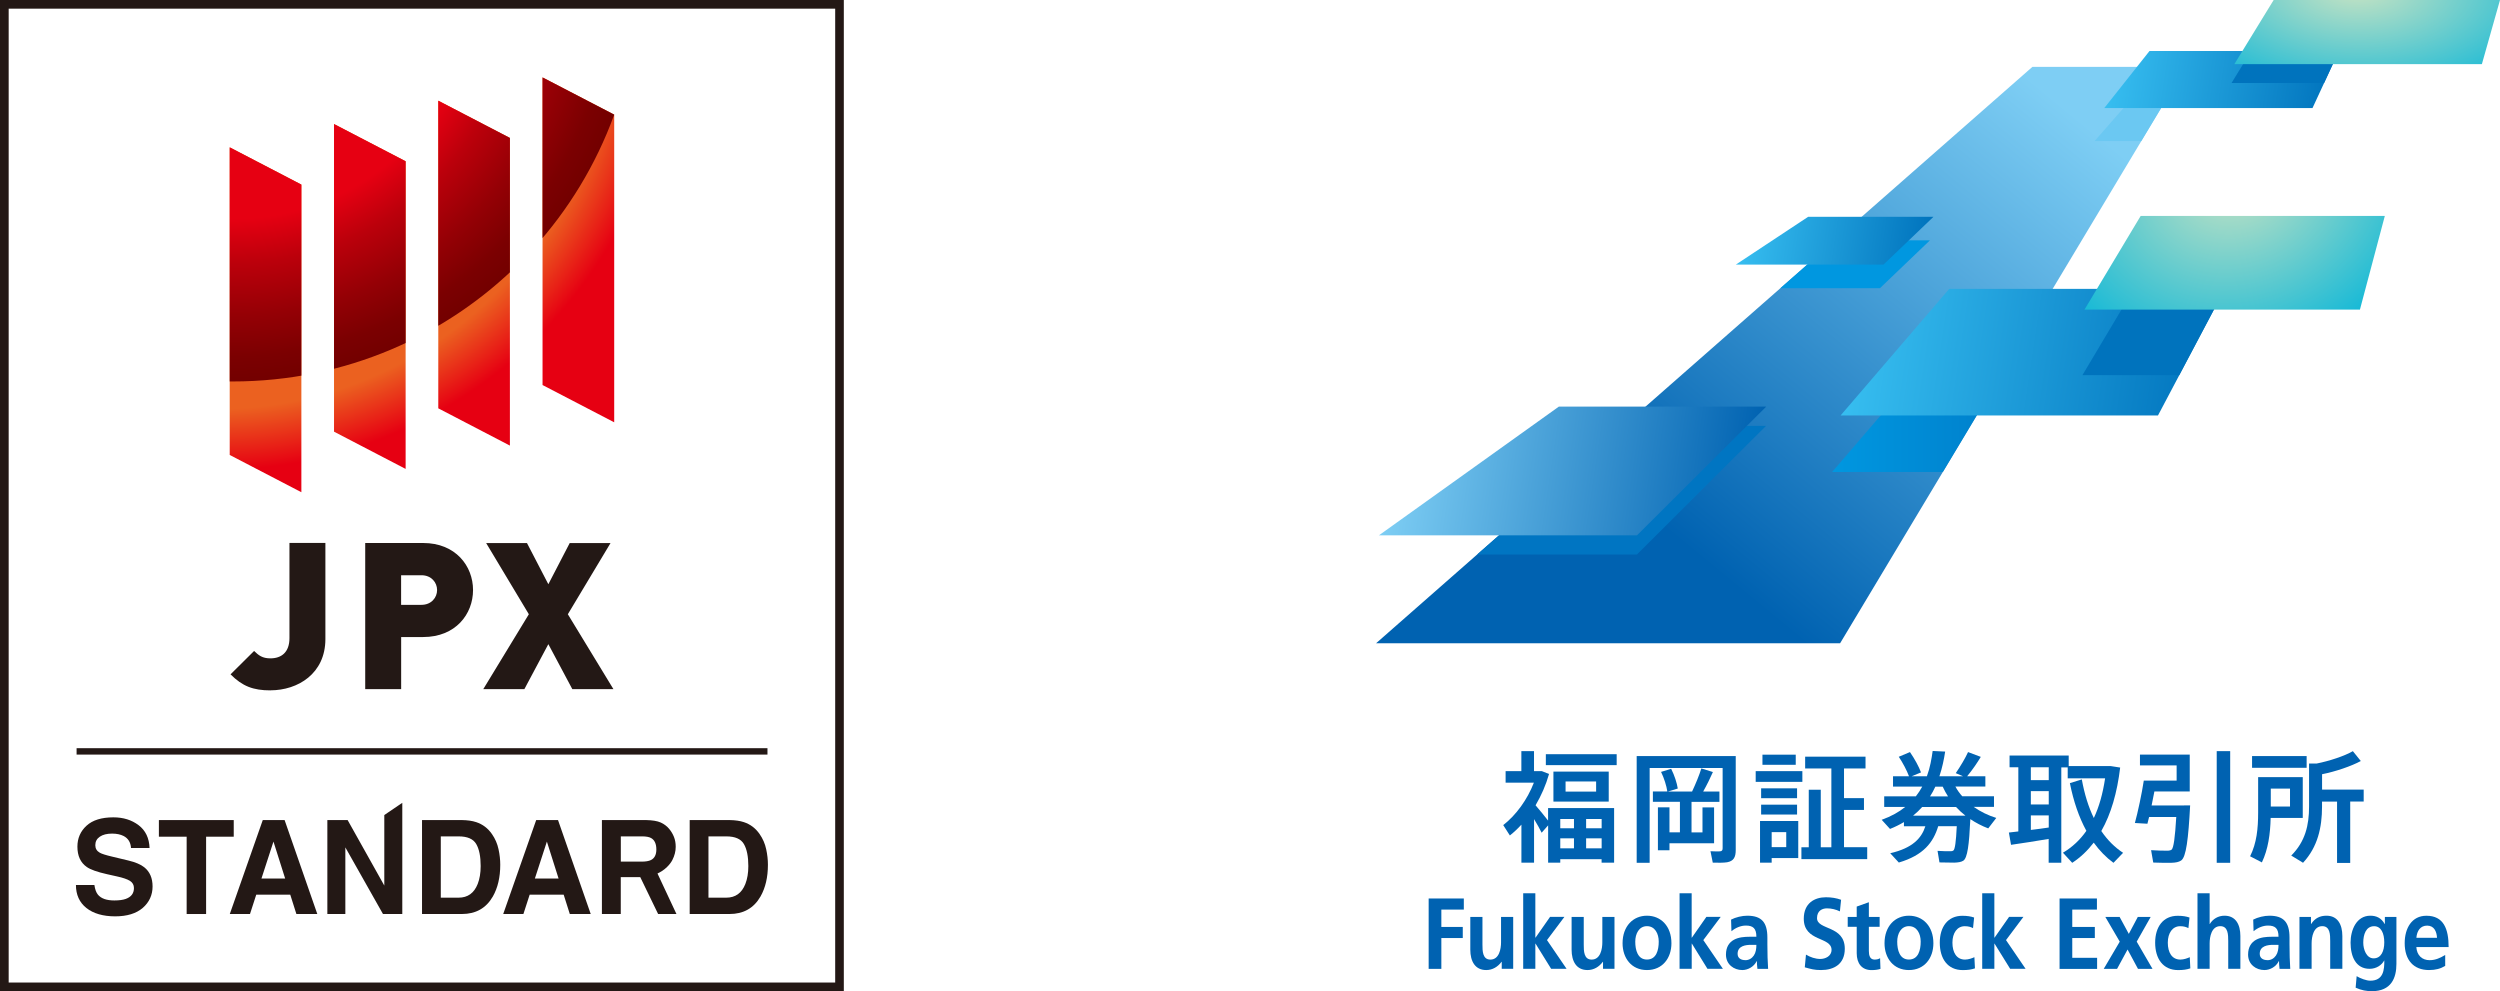
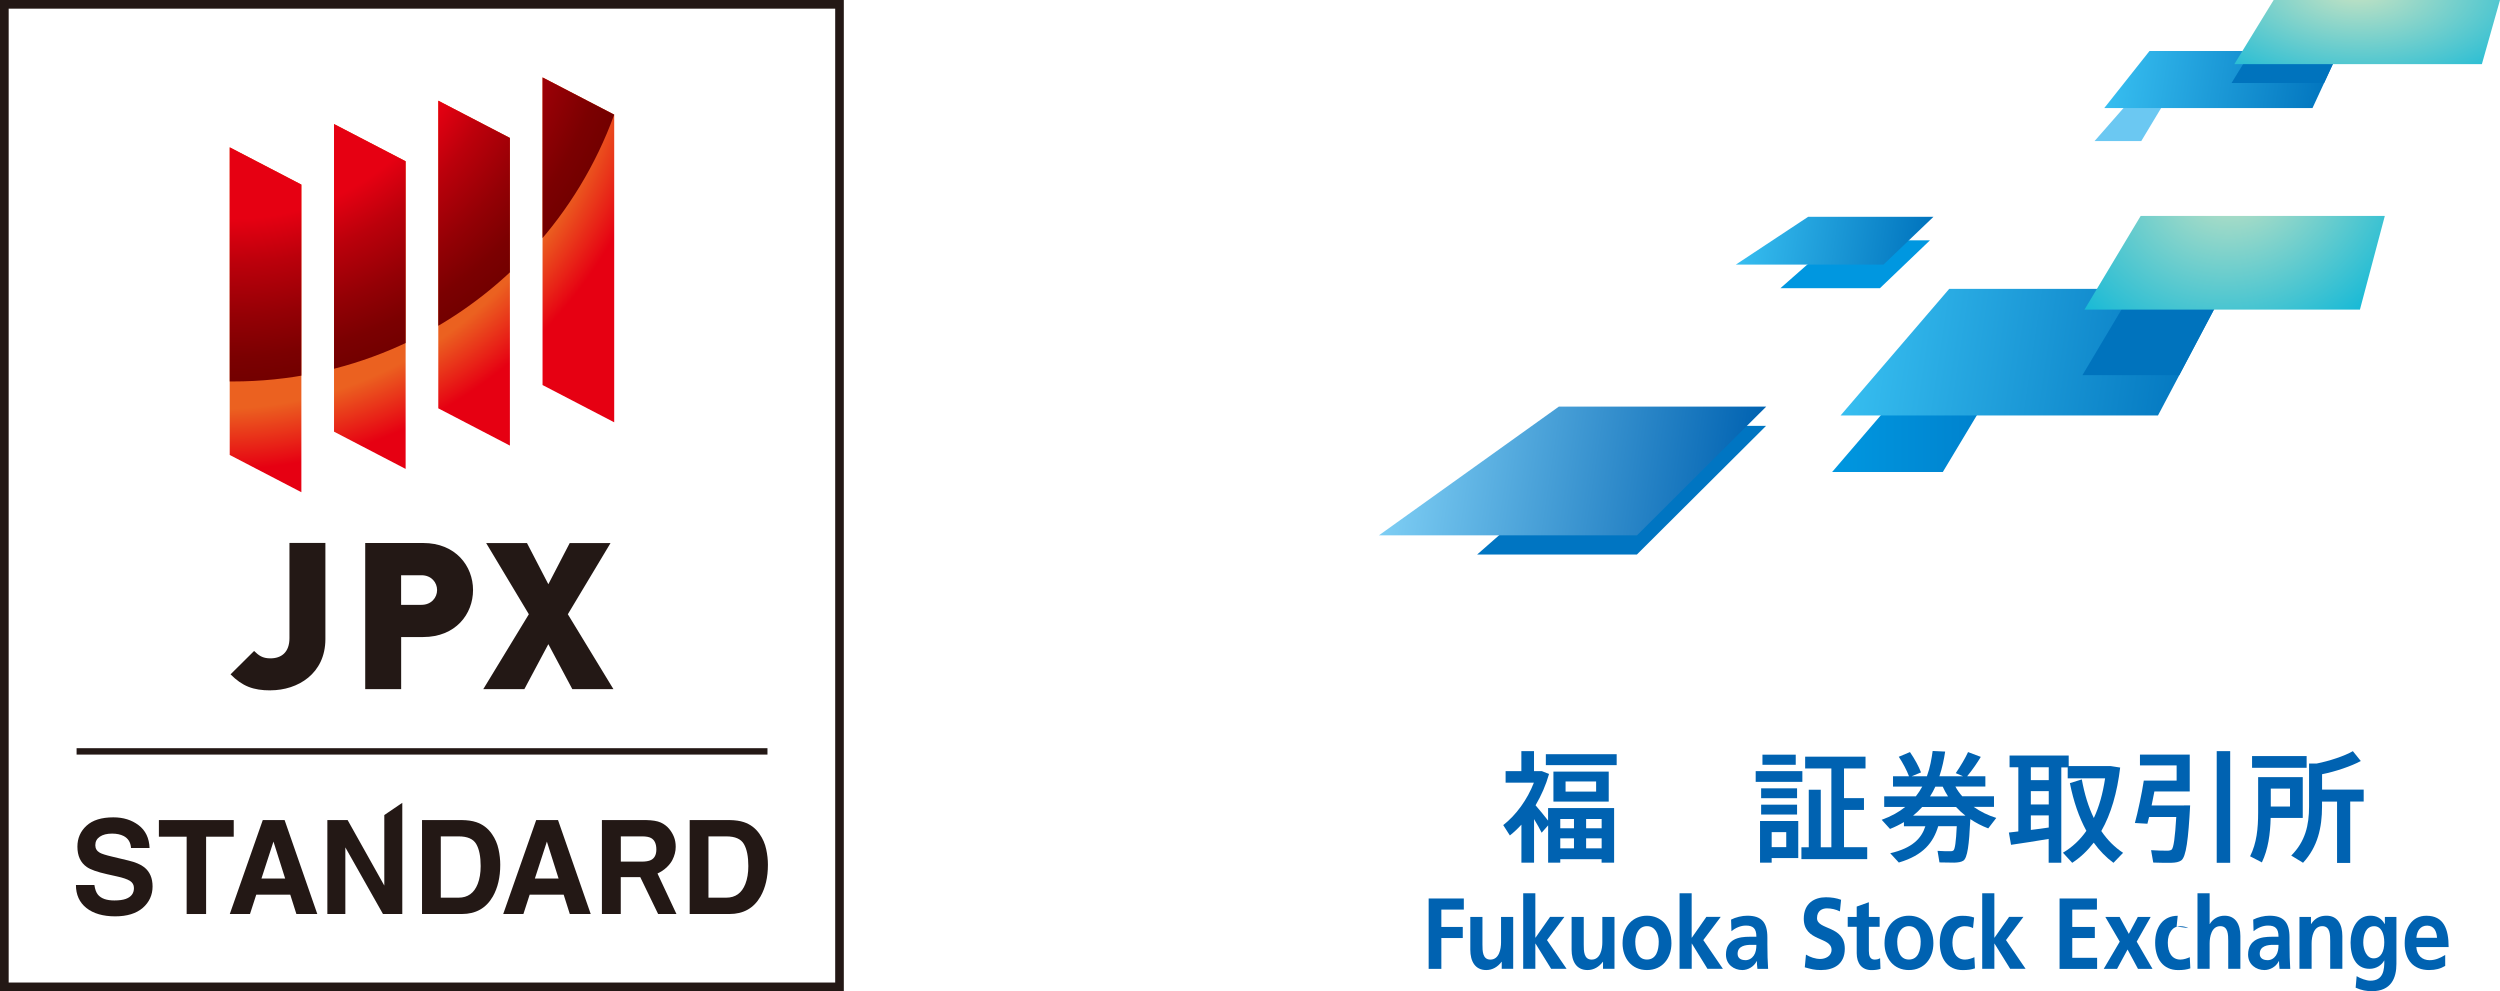
<svg xmlns="http://www.w3.org/2000/svg" xmlns:xlink="http://www.w3.org/1999/xlink" id="_レイヤー_2" viewBox="0 0 547.42 217.04">
  <defs>
    <style>.cls-1{fill:#0075c2;}.cls-2{fill:url(#_名称未設定グラデーション_6);}.cls-3{fill:url(#_名称未設定グラデーション_2);}.cls-4{fill:url(#_名称未設定グラデーション_11);}.cls-5{fill:#0097e0;}.cls-6{fill:none;}.cls-7{fill:url(#_名称未設定グラデーション_15);}.cls-8{fill:url(#_名称未設定グラデーション_3);}.cls-9{fill:#231815;}.cls-10{fill:url(#_名称未設定グラデーション_102-2);}.cls-11{fill:#6bc8f2;}.cls-12{fill:#0062b1;}.cls-13{fill:url(#_名称未設定グラデーション_10);}.cls-14{fill:url(#_名称未設定グラデーション_17);}.cls-15{clip-path:url(#clippath);}.cls-16{fill:url(#_名称未設定グラデーション_102);}.cls-17{fill:url(#_名称未設定グラデーション_10-2);}.cls-18{fill:#0073bd;}</style>
    <clipPath id="clippath">
      <path class="cls-6" d="M65.99,107.78l-15.69-8.16V32.26l15.69,8.16v67.36ZM88.82,102.68l-15.68-8.16V27.16l15.68,8.15v67.36ZM111.65,97.57l-15.68-8.16V22.05l15.68,8.15v67.37ZM134.49,92.47l-15.69-8.16V16.95l15.69,8.15v67.37Z" />
    </clipPath>
    <radialGradient id="_名称未設定グラデーション_6" cx="47.05" cy="2.53" fx="47.05" fy="2.53" r="133.89" gradientUnits="userSpaceOnUse">
      <stop offset=".65" stop-color="#eb6120" />
      <stop offset=".75" stop-color="#e60012" />
    </radialGradient>
    <radialGradient id="_名称未設定グラデーション_3" cx="50.9" cy="-5.42" fx="50.9" fy="-5.42" r="88.94" gradientUnits="userSpaceOnUse">
      <stop offset=".6" stop-color="#e60012" />
      <stop offset=".71" stop-color="#bb000b" />
      <stop offset=".84" stop-color="#940005" />
      <stop offset=".94" stop-color="#7b0001" />
      <stop offset="1" stop-color="#730000" />
    </radialGradient>
    <linearGradient id="_名称未設定グラデーション_17" x1="118.33" y1="120.39" x2="188" y2="25.18" gradientTransform="translate(269.91 0) skewX(-8.54)" gradientUnits="userSpaceOnUse">
      <stop offset="0" stop-color="#0062b1" />
      <stop offset="1" stop-color="#7ecef4" />
    </linearGradient>
    <linearGradient id="_名称未設定グラデーション_15" x1="401.17" y1="89.5" x2="485.32" y2="89.5" gradientUnits="userSpaceOnUse">
      <stop offset="0" stop-color="#0097e0" />
      <stop offset="1" stop-color="#0062b1" />
    </linearGradient>
    <linearGradient id="_名称未設定グラデーション_11" x1="118.87" y1="52.7" x2="160.58" y2="52.7" gradientTransform="translate(269.91 0) skewX(-8.54)" gradientUnits="userSpaceOnUse">
      <stop offset="0" stop-color="#37bef0" />
      <stop offset="1" stop-color="#0073bd" />
    </linearGradient>
    <linearGradient id="_名称未設定グラデーション_10" x1="146.78" y1="77.11" x2="226.76" y2="77.11" gradientTransform="translate(269.91 0) skewX(-8.54)" gradientUnits="userSpaceOnUse">
      <stop offset="0" stop-color="#37bef0" />
      <stop offset="1" stop-color="#0073bd" />
    </linearGradient>
    <radialGradient id="_名称未設定グラデーション_102" cx="-2162.45" cy="3175.96" fx="-2162.45" fy="3175.96" r="57.83" gradientTransform="translate(3004.7 -1669.85) rotate(16.43) scale(.76 .74) skewX(-6.76)" gradientUnits="userSpaceOnUse">
      <stop offset="0" stop-color="#cae4c3" />
      <stop offset="1" stop-color="#12b8d7" />
    </radialGradient>
    <linearGradient id="_名称未設定グラデーション_10-2" x1="194.4" y1="17.42" x2="243.91" y2="17.42" xlink:href="#_名称未設定グラデーション_10" />
    <radialGradient id="_名称未設定グラデーション_102-2" cx="-2136.62" cy="3124.71" fx="-2136.62" fy="3124.71" r="61.92" gradientTransform="translate(2484.53 -1141.79) rotate(5.19) scale(.78 .42) skewX(-4.48)" xlink:href="#_名称未設定グラデーション_102" />
    <linearGradient id="_名称未設定グラデーション_2" x1="49.63" y1="103.13" x2="130.19" y2="103.13" gradientTransform="translate(269.91 0) skewX(-8.54)" gradientUnits="userSpaceOnUse">
      <stop offset="0" stop-color="#7ecef4" />
      <stop offset="1" stop-color="#0062b1" />
    </linearGradient>
  </defs>
  <g id="_レイヤー_1-2">
    <path class="cls-9" d="M184.77,217.04H0V0h184.77v217.04ZM1.9,215.15h180.98V1.9H1.9v213.25Z" />
    <path class="cls-9" d="M20.67,193.79c.13.94.39,1.64.77,2.11.7.85,1.9,1.27,3.6,1.27,1.02,0,1.85-.11,2.48-.33,1.21-.43,1.81-1.22,1.81-2.39,0-.68-.3-1.21-.89-1.58-.59-.36-1.53-.68-2.81-.96l-2.19-.49c-2.15-.48-3.63-1.01-4.44-1.58-1.36-.95-2.05-2.43-2.05-4.45,0-1.84.67-3.37,2-4.59,1.33-1.22,3.29-1.83,5.88-1.83,2.16,0,4,.57,5.52,1.72,1.52,1.15,2.32,2.82,2.4,5h-4.06c-.08-1.24-.62-2.12-1.63-2.64-.68-.34-1.51-.52-2.52-.52-1.12,0-2.01.22-2.67.67-.67.45-1,1.07-1,1.87,0,.73.33,1.28.99,1.65.42.24,1.32.53,2.69.85l3.55.85c1.56.37,2.72.87,3.5,1.49,1.21.97,1.81,2.37,1.81,4.2s-.71,3.44-2.14,4.68c-1.43,1.24-3.45,1.86-6.06,1.86s-4.76-.61-6.29-1.83c-1.53-1.22-2.29-2.9-2.29-5.04h4.04Z" />
    <path class="cls-9" d="M57.54,179.57h4.78l7.16,20.57h-4.58l-1.34-4.23h-7.45l-1.37,4.23h-4.42l7.22-20.57ZM57.26,192.37h5.18l-2.56-8.09-2.63,8.09Z" />
    <path class="cls-9" d="M71.69,179.57h4.43l8.03,14.34v-15.44l3.94-2.68v24.35h-4.23l-8.24-14.59v14.59h-3.94v-20.57Z" />
    <path class="cls-9" d="M104.27,180.02c1.42.47,2.57,1.34,3.45,2.61.71,1.02,1.19,2.13,1.44,3.32.26,1.19.38,2.33.38,3.4,0,2.74-.54,5.05-1.62,6.95-1.47,2.56-3.73,3.84-6.79,3.84h-8.72v-20.57h8.72c1.25.02,2.3.17,3.13.45ZM96.52,183.14v13.42h3.9c2,0,3.39-1,4.18-3,.43-1.1.65-2.4.65-3.92,0-2.09-.32-3.7-.97-4.82-.65-1.12-1.93-1.68-3.86-1.68h-3.9Z" />
    <path class="cls-9" d="M117.41,179.57h4.78l7.16,20.57h-4.58l-1.34-4.23h-7.45l-1.37,4.23h-4.42l7.22-20.57ZM117.13,192.37h5.18l-2.56-8.09-2.63,8.09Z" />
    <path class="cls-9" d="M162.88,180.02c1.42.47,2.57,1.34,3.45,2.61.71,1.02,1.19,2.13,1.44,3.32.26,1.19.38,2.33.38,3.4,0,2.74-.54,5.05-1.62,6.95-1.47,2.56-3.73,3.84-6.79,3.84h-8.72v-20.57h8.72c1.25.02,2.3.17,3.13.45ZM155.13,183.14v13.42h3.9c2,0,3.39-1,4.18-3,.43-1.1.65-2.4.65-3.92,0-2.09-.32-3.7-.97-4.82-.65-1.12-1.93-1.68-3.86-1.68h-3.9Z" />
    <path class="cls-9" d="M51.18,179.57v3.64h-6.05v16.93h-4.26v-16.93h-6.08v-3.64h16.39Z" />
    <path class="cls-9" d="M148.12,200.14l-4.15-8.87c2.4-1.1,3.26-2.96,3.26-2.96.48-.94.73-1.9.73-2.88,0-.81-.13-1.53-.38-2.16-.25-.63-.59-1.21-1.02-1.73-.52-.63-1.15-1.11-1.89-1.44-.75-.33-1.81-.5-3.19-.53h-9.68v20.57h4.13v-8.07h4.27s3.91,8.07,3.91,8.07h4.01ZM135.93,183.14h4.67c.87,0,1.52.12,1.96.36.77.43,1.16,1.27,1.16,2.51,0,1.15-.4,1.93-1.2,2.32-.45.22-1.13.34-2.03.34h-4.55v-5.53Z" />
    <rect class="cls-9" x="16.77" y="163.83" width="151.28" height="1.4" />
    <path class="cls-9" d="M59.21,151.17c-3.74,0-6.12-.89-8.73-3.51l5.16-5.12c1,.97,1.81,1.62,3.57,1.62,2.42,0,4.17-1.34,4.17-4.42v-20.85h7.87v21.04c0,7.58-6.03,11.23-12.04,11.23Z" />
    <path class="cls-9" d="M92.65,139.49h-4.81v11.41h-7.87v-32h12.69c7.1,0,10.92,5.03,10.92,10.3s-3.81,10.29-10.92,10.29ZM92.29,125.97h-4.46v6.47h4.46c2.15,0,3.42-1.58,3.42-3.24s-1.26-3.24-3.42-3.24Z" />
    <path class="cls-9" d="M125.32,150.9l-5.25-9.85-5.25,9.85h-9l9.98-16.4-9.35-15.59h8.94l4.68,9.02,4.68-9.02h8.94l-9.35,15.59,9.98,16.4h-9Z" />
    <g class="cls-15">
      <path class="cls-2" d="M180.94,2.53c0,73.96-59.94,133.9-133.89,133.9S-86.84,76.49-86.84,2.53-26.9-131.36,47.05-131.36,180.94-71.41,180.94,2.53Z" />
      <path class="cls-8" d="M139.84-5.41c0,49.11-39.57,88.94-88.94,88.94S-38.04,43.7-38.04-5.41,1.77-94.36,50.9-94.36,139.84-54.53,139.84-5.41Z" />
    </g>
-     <polygon class="cls-14" points="445.03 14.64 301.31 140.86 402.92 140.86 478.62 14.64 445.03 14.64" />
    <polygon class="cls-7" points="401.17 103.36 425.41 103.36 442.04 75.64 424.96 75.64 401.17 103.36" />
    <polygon class="cls-1" points="386.71 93.25 355.52 93.25 323.44 121.43 358.42 121.43 386.71 93.25" />
    <polygon class="cls-5" points="422.6 52.62 401.78 52.62 389.86 63.1 411.65 63.1 422.6 52.62" />
    <polygon class="cls-11" points="458.64 30.89 468.87 30.89 476.37 18.4 469.59 18.4 458.64 30.89" />
    <polygon class="cls-4" points="412.42 57.94 380.09 57.94 395.93 47.47 423.37 47.47 412.42 57.94" />
    <polygon class="cls-13" points="472.53 90.97 403.03 90.97 426.82 63.25 487.18 63.25 472.53 90.97" />
    <polygon class="cls-18" points="467.24 63.25 455.99 82.14 477.19 82.14 487.18 63.25 467.24 63.25" />
    <polygon class="cls-16" points="516.75 67.79 456.44 67.79 468.74 47.28 522.2 47.28 516.75 67.79" />
    <polygon class="cls-17" points="506.36 23.67 460.76 23.67 470.67 11.17 512.14 11.17 506.36 23.67" />
    <polygon class="cls-18" points="492.93 11.17 488.63 18.18 508.9 18.18 512.14 11.17 492.93 11.17" />
    <polygon class="cls-10" points="543.45 14.05 489.25 14.05 497.86 0 547.42 0 543.45 14.05" />
    <polygon class="cls-3" points="358.45 117.22 301.94 117.22 341.33 89.04 386.74 89.04 358.45 117.22" />
    <path class="cls-12" d="M341.65,188.13v.76h-2.66v-8.16l-1.42,1.61c-.39-.82-1-1.9-1.66-2.98v9.53h-2.77v-8.32c-.79.87-1.63,1.66-2.53,2.37l-1.45-2.27c2.84-2.21,5.29-5.61,6.71-9.29h-6.19v-2.53h3.45v-4.37h2.77v4.37h1.71l1.58.63c-.68,2.4-1.69,4.71-2.95,6.85.97,1.13,2,2.4,2.74,3.35v-2.74h14.46v11.95h-2.74v-.76h-9.06ZM354,165.14v2.4h-15.51v-2.4h15.51ZM352.26,168.96v6.56h-12.11v-6.56h12.11ZM344.65,181.36v-2.03h-3v2.03h3ZM344.65,185.76v-2.19h-3v2.19h3ZM342.81,173.33h6.69v-2.21h-6.69v2.21ZM350.71,181.36v-2.03h-3.4v2.03h3.4ZM350.71,185.76v-2.19h-3.4v2.19h3.4Z" />
-     <path class="cls-12" d="M378.57,165.56h1.5v20.54c0,1.61-.45,2.45-1.9,2.71-.66.11-2.08.13-3.13.08l-.5-2.5c.74.05,1.71.05,2.05.03.47-.03.61-.24.61-.69v-17.56h-15.98v20.75h-2.84v-23.36h20.2ZM375.33,176.78v7.87h-9.77v1.53h-2.53v-9.4h2.53v5.48h2.29v-6.69h-5.92v-2.26h3.16c-.18-1.24-.69-2.89-1.37-4.29l2.21-.68c.74,1.47,1.26,3.11,1.45,4.32l-2.16.66h5.29c.82-1.74,1.61-3.68,2.03-5.06l2.53.79c-.53,1.21-1.29,2.79-2.13,4.27h3.56v2.26h-6.11v6.69h2.4v-5.48h2.55Z" />
    <path class="cls-12" d="M384.44,171.2v-2.34h10.22v2.34h-10.22ZM385.39,188.89v-9.11h8.37v8.11h-5.82v1h-2.55ZM385.63,174.78v-2.16h7.87v2.16h-7.87ZM385.63,178.36v-2.16h7.87v2.16h-7.87ZM385.92,167.46v-2.21h7.29v2.21h-7.29ZM387.94,185.5h3.19v-3.29h-3.19v3.29ZM394.45,188.13v-2.61h1.61v-12.59h2.63v12.59h2.32v-17.25h-5.74v-2.58h13.22v2.58h-4.71v6.5h4.37v2.58h-4.37v8.16h5.08v2.61h-14.4Z" />
    <path class="cls-12" d="M415.8,188.89l-1.9-2.06c4.9-1.13,6.85-3.29,7.69-5.9h-4.69v-.92c-.92.55-1.92,1.05-3.05,1.5l-1.82-2c2.11-.76,3.79-1.71,5.16-2.82h-4.61v-2.32h6.93c.53-.68,1-1.39,1.4-2.13h-6.4v-2.26h3.5c-.47-1.26-1.32-2.89-2.24-4.27,2.34-.97,2.4-1,2.45-1.03,1.05,1.53,1.95,3.19,2.42,4.45l-2.03.84h3.32c.71-1.92,1.03-3.87,1.26-5.53l2.74.13c-.26,1.69-.63,3.53-1.26,5.4h5.16l-1.58-.68c1.08-1.58,2.13-3.35,2.69-4.61,2.68,1,2.74,1.03,2.79,1.05-.74,1.24-1.79,2.79-2.98,4.24h3.98v2.26h-6.56c.42.79.92,1.48,1.5,2.13h6.95v2.32h-4.45c1.5,1.05,3.16,1.87,4.95,2.42l-1.76,2.29c-1.39-.53-2.71-1.21-3.92-2.03-.26,5.64-.63,8.53-1.55,9.11-.45.29-1.13.39-1.97.42-.71,0-2.32-.03-3.24-.05l-.42-2.53c.87.05,2.26.11,2.92.08.24,0,.39-.05.55-.16.34-.24.58-1.9.74-5.32h-4.06c-1.08,3.55-3.21,6.35-8.61,7.95ZM429.73,178.6h.63c-.74-.58-1.42-1.21-2.05-1.89h-7.42c-.58.66-1.24,1.29-1.98,1.89h10.82ZM426.55,174.38c-.42-.66-.82-1.37-1.16-2.13h-1.61c-.34.74-.71,1.45-1.16,2.13h3.92Z" />
    <path class="cls-12" d="M441.95,182.05v-14.04h-1.92v-2.58h12.95v2.32h9.22l2.05.32c-.66,5.5-2,10.16-4.13,13.9,1.34,1.98,2.95,3.58,4.77,4.77l-2.11,2.19c-1.61-1.18-3.05-2.66-4.32-4.42-1.34,1.74-2.9,3.24-4.71,4.42l-2.03-2.21c2.08-1.24,3.77-2.84,5.13-4.79-1.61-2.95-2.82-6.45-3.61-10.45l2.61-.81c.58,3.19,1.45,6.03,2.63,8.45,1.16-2.45,1.97-5.34,2.47-8.69h-8.19v-2.4h-1.4v20.88h-2.77v-5.21c-2.71.45-6.13,1-8.24,1.29l-.47-2.69c.58-.05,1.26-.13,2.05-.24ZM448.61,170.83v-2.82h-3.92v2.82h3.92ZM448.61,176.15v-2.92h-3.92v2.92h3.92ZM448.61,181.2v-2.66h-3.92v3.19c1.34-.16,2.71-.34,3.92-.53Z" />
    <path class="cls-12" d="M478.23,176.36h1.34c-.39,7.34-.87,11.32-1.97,12.06-.5.34-1.21.48-2.11.5-.9.03-2.84,0-4-.05l-.47-2.71c1.11.08,2.92.13,3.74.11.34-.03.55-.08.74-.21.45-.37.76-2.63,1.03-7.16h-5.95c-.13.53-.26,1.03-.37,1.47l-2.74-.16c.63-2.29,1.53-6.48,1.95-9.29h7.19v-3.32h-8.03v-2.37h10.9v8.08h-7.74c-.18,1-.39,2.06-.61,3.06h7.11ZM488.34,164.48v24.44h-2.95v-24.44h2.95Z" />
    <path class="cls-12" d="M497.23,170.17h7v8.93h-7.03c-.08,3.53-.55,6.87-1.92,9.74l-2.58-1.34c1.45-2.9,1.76-6.08,1.76-9.64v-7.69h2.76ZM505.08,165.56v2.56h-11.95v-2.56h11.95ZM501.44,176.6v-3.92h-4.21v3.92h4.21ZM514.61,188.95h-2.87v-13.43h-3.29v1.13c0,4.53-.95,8.82-4.16,12.27l-2.58-1.58c3.08-3.08,3.9-6.66,3.9-10.72v-9.43h1.66c2.79-.55,6.14-1.66,7.93-2.71l1.74,2.16c-2.08,1.13-5.58,2.32-8.48,2.89v3.37h9.11v2.61h-2.95v13.43Z" />
    <path class="cls-12" d="M312.83,196.74h7.7v2.43h-4.92v3.8h4.69v2.43h-4.69v6.75h-2.78v-15.41Z" />
    <path class="cls-12" d="M331.35,212.14h-2.52v-1.54h-.04c-.81,1.1-1.97,1.81-3.36,1.81-2.42,0-3.48-1.9-3.48-4.46v-7.17h2.66v6.07c0,1.39.02,3.27,1.73,3.27,1.93,0,2.34-2.32,2.34-3.78v-5.56h2.66v11.37Z" />
    <path class="cls-12" d="M333.53,195.59h2.66v9.73h.04l3.18-4.55h3.14l-3.81,5.08,4.29,6.29h-3.38l-3.42-5.52h-.04v5.52h-2.66v-16.55Z" />
    <path class="cls-12" d="M353.53,212.14h-2.52v-1.54h-.04c-.81,1.1-1.97,1.81-3.36,1.81-2.42,0-3.48-1.9-3.48-4.46v-7.17h2.66v6.07c0,1.39.02,3.27,1.73,3.27,1.93,0,2.34-2.32,2.34-3.78v-5.56h2.66v11.37Z" />
    <path class="cls-12" d="M360.63,200.51c3.04,0,5.36,2.27,5.36,6.03,0,3.27-1.97,5.87-5.36,5.87s-5.34-2.61-5.34-5.87c0-3.75,2.32-6.03,5.34-6.03ZM360.63,210.11c2.05,0,2.58-2.03,2.58-3.93,0-1.74-.83-3.38-2.58-3.38s-2.56,1.68-2.56,3.38c0,1.88.54,3.93,2.56,3.93Z" />
    <path class="cls-12" d="M367.76,195.59h2.66v9.73h.04l3.18-4.55h3.14l-3.81,5.08,4.29,6.29h-3.38l-3.41-5.52h-.04v5.52h-2.66v-16.55Z" />
    <path class="cls-12" d="M379.04,201.37c1.03-.53,2.42-.86,3.55-.86,3.12,0,4.41,1.43,4.41,4.79v1.46c0,1.15.02,2.01.04,2.85.02.86.06,1.65.12,2.54h-2.34c-.1-.6-.1-1.35-.12-1.7h-.04c-.61,1.26-1.95,1.96-3.16,1.96-1.81,0-3.57-1.21-3.57-3.38,0-1.7.74-2.69,1.75-3.25s2.32-.66,3.44-.66h1.47c0-1.83-.73-2.45-2.3-2.45-1.13,0-2.26.49-3.16,1.24l-.08-2.54ZM382.16,210.25c.81,0,1.45-.4,1.87-1.02.44-.64.56-1.46.56-2.34h-1.15c-1.19,0-2.96.22-2.96,1.96,0,.97.74,1.39,1.69,1.39Z" />
    <path class="cls-12" d="M402.87,199.56c-.87-.42-1.85-.66-2.82-.66s-2.18.46-2.18,2.14c0,2.67,6.08,1.54,6.08,6.71,0,3.38-2.4,4.66-5.2,4.66-1.51,0-2.18-.22-3.56-.6l.26-2.78c.95.57,2.05.95,3.14.95s2.46-.6,2.46-1.99c0-2.94-6.08-1.72-6.08-6.82,0-3.44,2.4-4.7,4.85-4.7,1.19,0,2.3.18,3.32.55l-.26,2.54Z" />
    <path class="cls-12" d="M406.56,202.94h-1.97v-2.16h1.97v-2.27l2.66-.95v3.22h2.36v2.16h-2.36v5.3c0,.97.24,1.88,1.25,1.88.48,0,.93-.11,1.21-.31l.08,2.34c-.55.18-1.17.27-1.96.27-2.09,0-3.24-1.43-3.24-3.69v-5.78Z" />
    <path class="cls-12" d="M417.99,200.51c3.04,0,5.36,2.27,5.36,6.03,0,3.27-1.97,5.87-5.36,5.87s-5.34-2.61-5.34-5.87c0-3.75,2.32-6.03,5.34-6.03ZM417.99,210.11c2.05,0,2.58-2.03,2.58-3.93,0-1.74-.83-3.38-2.58-3.38s-2.56,1.68-2.56,3.38c0,1.88.54,3.93,2.56,3.93Z" />
    <path class="cls-12" d="M432.03,203.23c-.48-.24-.99-.42-1.81-.42-1.65,0-2.7,1.46-2.7,3.6s.89,3.71,2.76,3.71c.75,0,1.59-.31,2.05-.53l.12,2.45c-.77.26-1.57.38-2.66.38-3.36,0-5.04-2.54-5.04-6s1.75-5.89,4.94-5.89c1.07,0,1.85.13,2.58.38l-.24,2.34Z" />
    <path class="cls-12" d="M434.04,195.59h2.66v9.73h.04l3.18-4.55h3.14l-3.81,5.08,4.29,6.29h-3.38l-3.42-5.52h-.04v5.52h-2.66v-16.55Z" />
    <path class="cls-12" d="M450.98,196.74h8.18v2.43h-5.4v3.8h4.94v2.43h-4.94v4.33h5.44v2.43h-8.22v-15.41Z" />
    <path class="cls-12" d="M460.99,200.78h3.14l2.01,3.71,1.97-3.71h2.82l-3.06,5.41,3.46,5.96h-3.18l-2.28-4.24-2.3,4.24h-2.92l3.51-5.96-3.16-5.41Z" />
-     <path class="cls-12" d="M479.19,203.23c-.48-.24-.99-.42-1.81-.42-1.65,0-2.7,1.46-2.7,3.6s.89,3.71,2.76,3.71c.75,0,1.59-.31,2.05-.53l.12,2.45c-.77.26-1.57.38-2.66.38-3.36,0-5.04-2.54-5.04-6s1.75-5.89,4.94-5.89c1.07,0,1.85.13,2.58.38l-.24,2.34Z" />
+     <path class="cls-12" d="M479.19,203.23c-.48-.24-.99-.42-1.81-.42-1.65,0-2.7,1.46-2.7,3.6s.89,3.71,2.76,3.71c.75,0,1.59-.31,2.05-.53l.12,2.45c-.77.26-1.57.38-2.66.38-3.36,0-5.04-2.54-5.04-6s1.75-5.89,4.94-5.89l-.24,2.34Z" />
    <path class="cls-12" d="M481.18,195.59h2.66v6.73h.04c.67-1.1,1.83-1.81,3.22-1.81,2.42,0,3.47,1.9,3.47,4.46v7.17h-2.66v-6.07c0-1.39-.02-3.27-1.73-3.27-1.93,0-2.34,2.32-2.34,3.78v5.56h-2.66v-16.55Z" />
    <path class="cls-12" d="M493.37,201.37c1.03-.53,2.42-.86,3.55-.86,3.12,0,4.41,1.43,4.41,4.79v1.46c0,1.15.02,2.01.04,2.85.02.86.06,1.65.12,2.54h-2.34c-.1-.6-.1-1.35-.12-1.7h-.04c-.61,1.26-1.95,1.96-3.16,1.96-1.81,0-3.57-1.21-3.57-3.38,0-1.7.74-2.69,1.75-3.25s2.32-.66,3.44-.66h1.47c0-1.83-.73-2.45-2.3-2.45-1.13,0-2.26.49-3.16,1.24l-.08-2.54ZM496.49,210.25c.81,0,1.45-.4,1.87-1.02.44-.64.56-1.46.56-2.34h-1.15c-1.19,0-2.96.22-2.96,1.96,0,.97.74,1.39,1.69,1.39Z" />
    <path class="cls-12" d="M503.51,200.78h2.52v1.54h.04c.83-1.3,1.97-1.81,3.36-1.81,2.42,0,3.47,1.9,3.47,4.46v7.17h-2.66v-6.07c0-1.39-.02-3.27-1.73-3.27-1.93,0-2.34,2.32-2.34,3.78v5.56h-2.66v-11.37Z" />
    <path class="cls-12" d="M524.74,200.78v10.26c0,3.09-1.11,6-5.4,6-1.05,0-2.26-.18-3.53-.77l.22-2.52c.81.49,2.14.99,2.98.99,2.94,0,3.08-2.45,3.08-4.41h-.04c-.5.97-1.69,1.81-3.18,1.81-3.02,0-4.17-2.69-4.17-5.74,0-2.74,1.27-5.89,4.33-5.89,1.35,0,2.4.51,3.14,1.81h.04v-1.54h2.54ZM522.08,206.34c0-1.94-.68-3.53-2.22-3.53-1.81,0-2.38,1.85-2.38,3.6,0,1.54.73,3.44,2.26,3.44,1.67,0,2.34-1.61,2.34-3.51Z" />
    <path class="cls-12" d="M535.41,211.5c-.97.6-2.09.91-3.52.91-3.38,0-5.34-2.16-5.34-5.89,0-3.29,1.57-6,4.75-6,3.79,0,4.87,2.89,4.87,6.86h-7.07c.12,1.83,1.27,2.87,2.92,2.87,1.29,0,2.4-.53,3.4-1.15v2.41ZM533.63,205.35c-.08-1.43-.67-2.67-2.16-2.67s-2.24,1.15-2.36,2.67h4.53Z" />
  </g>
</svg>